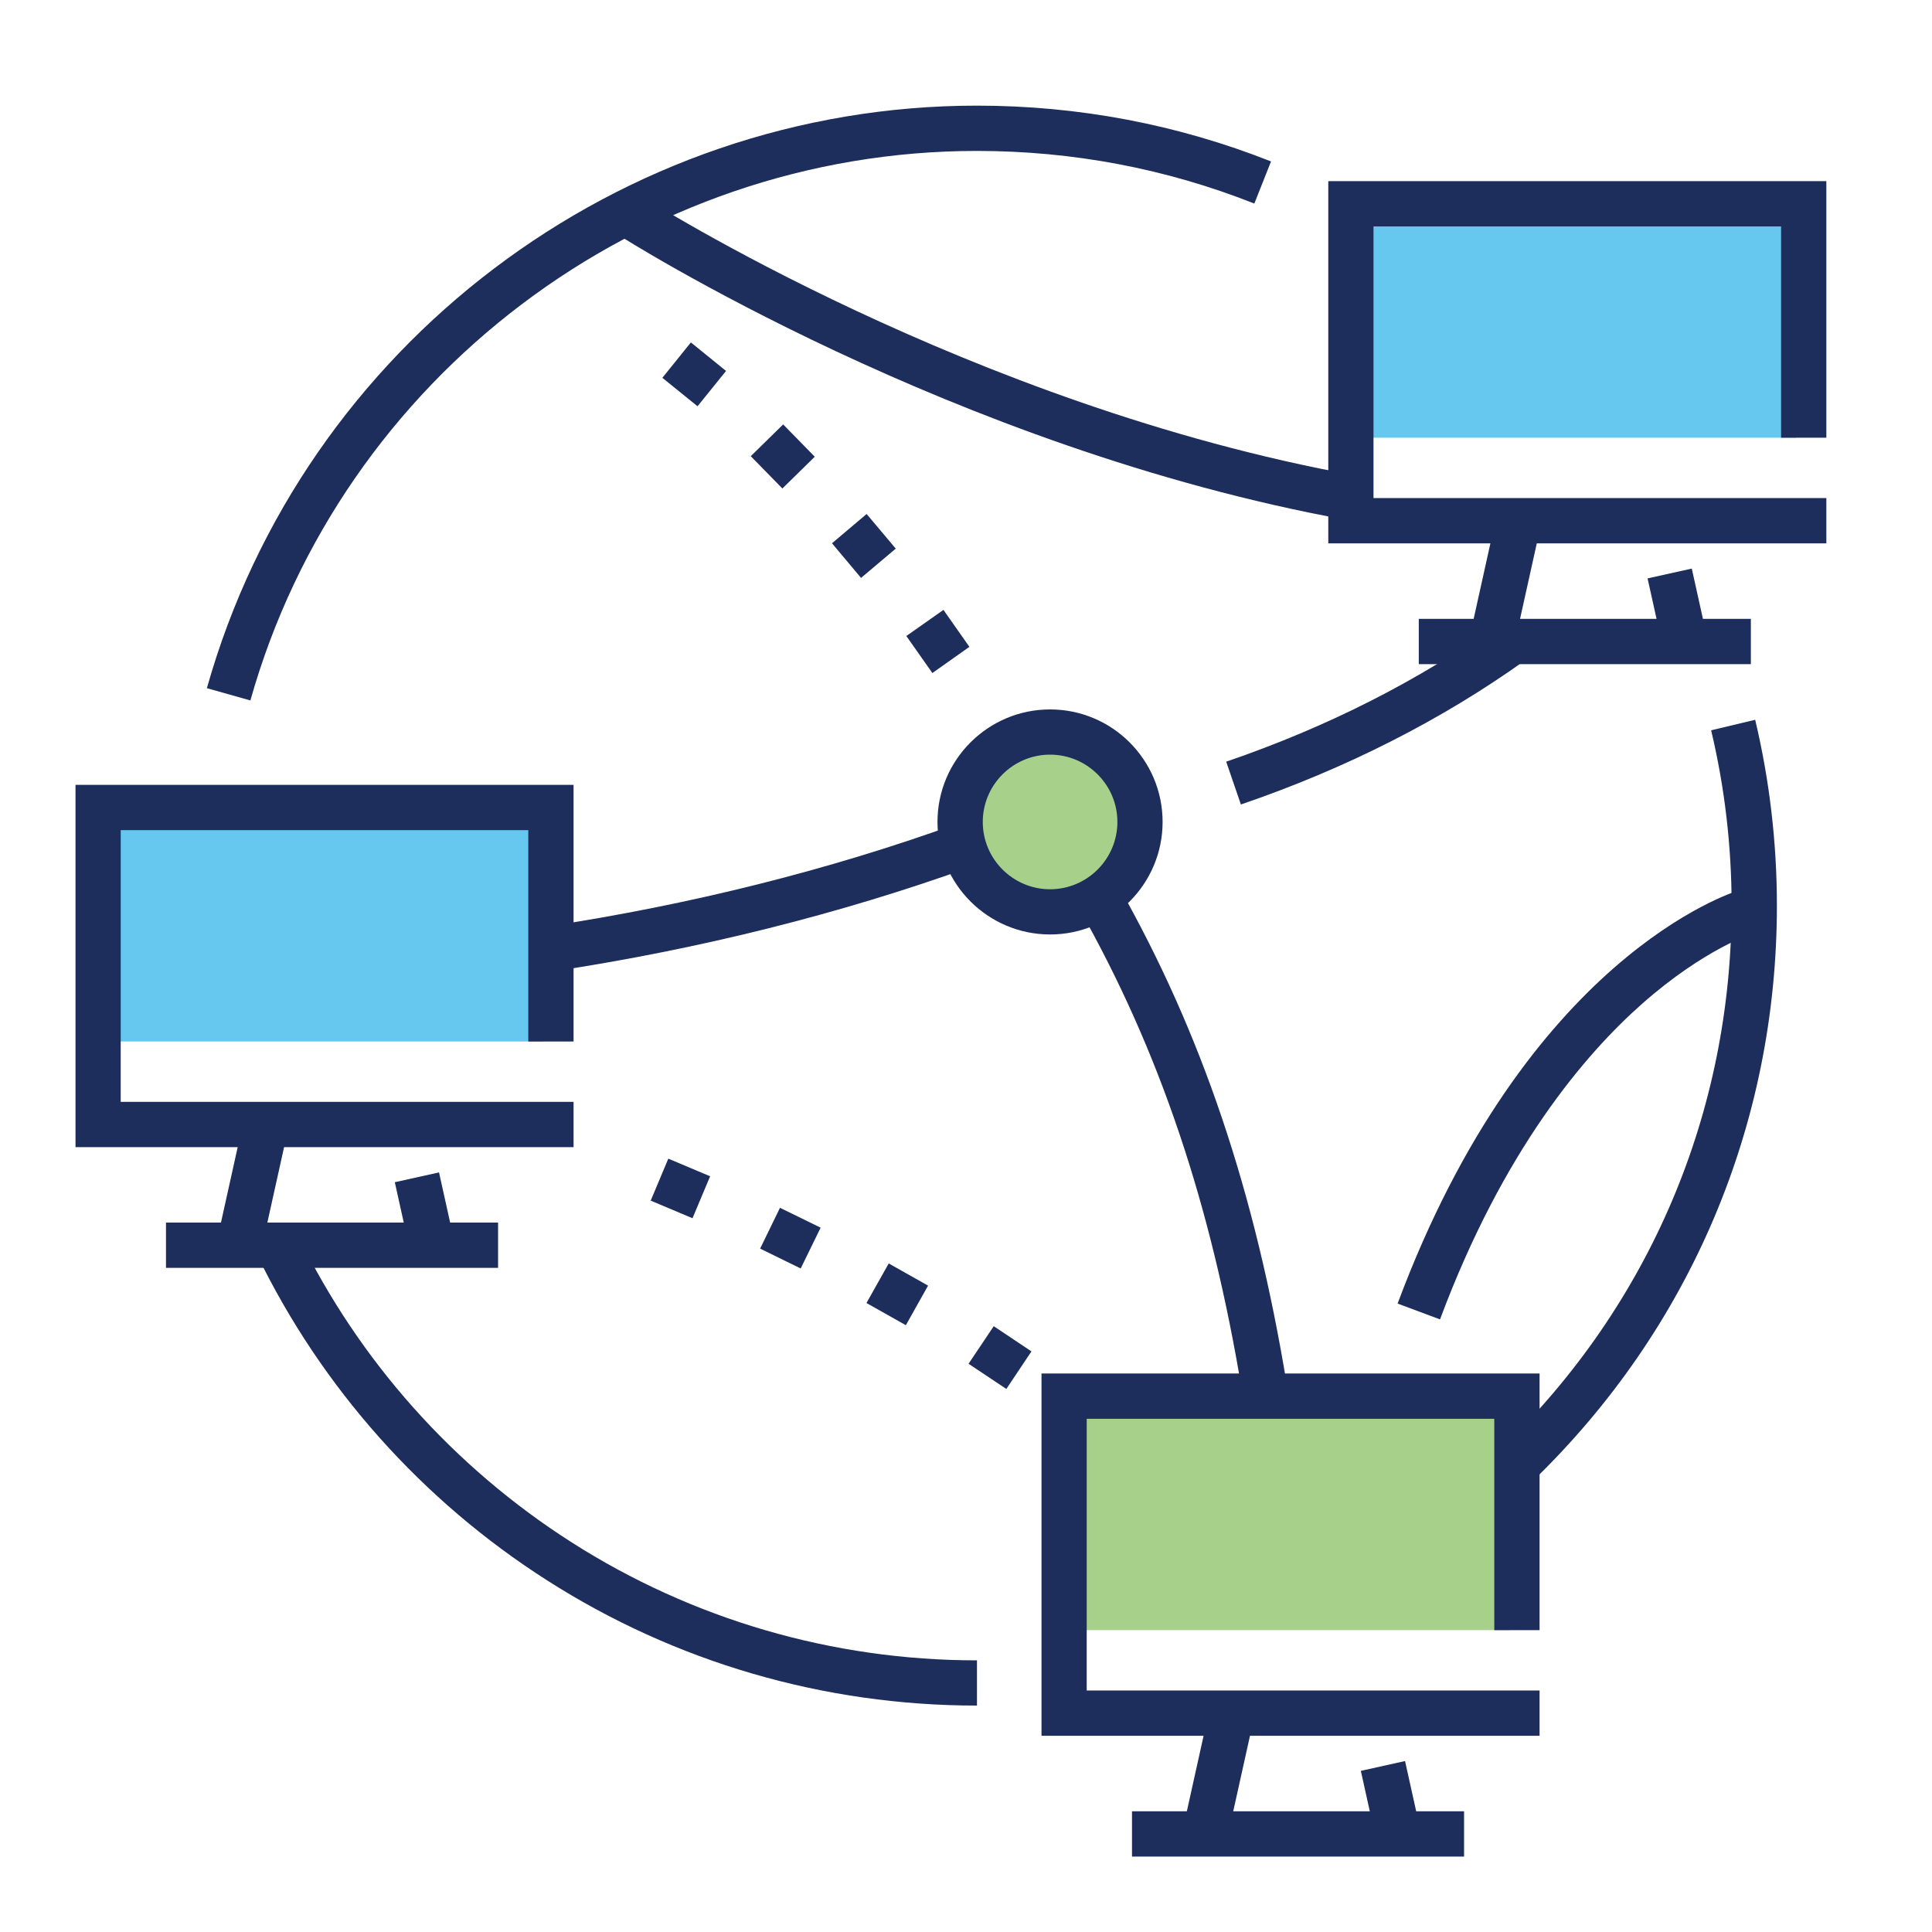
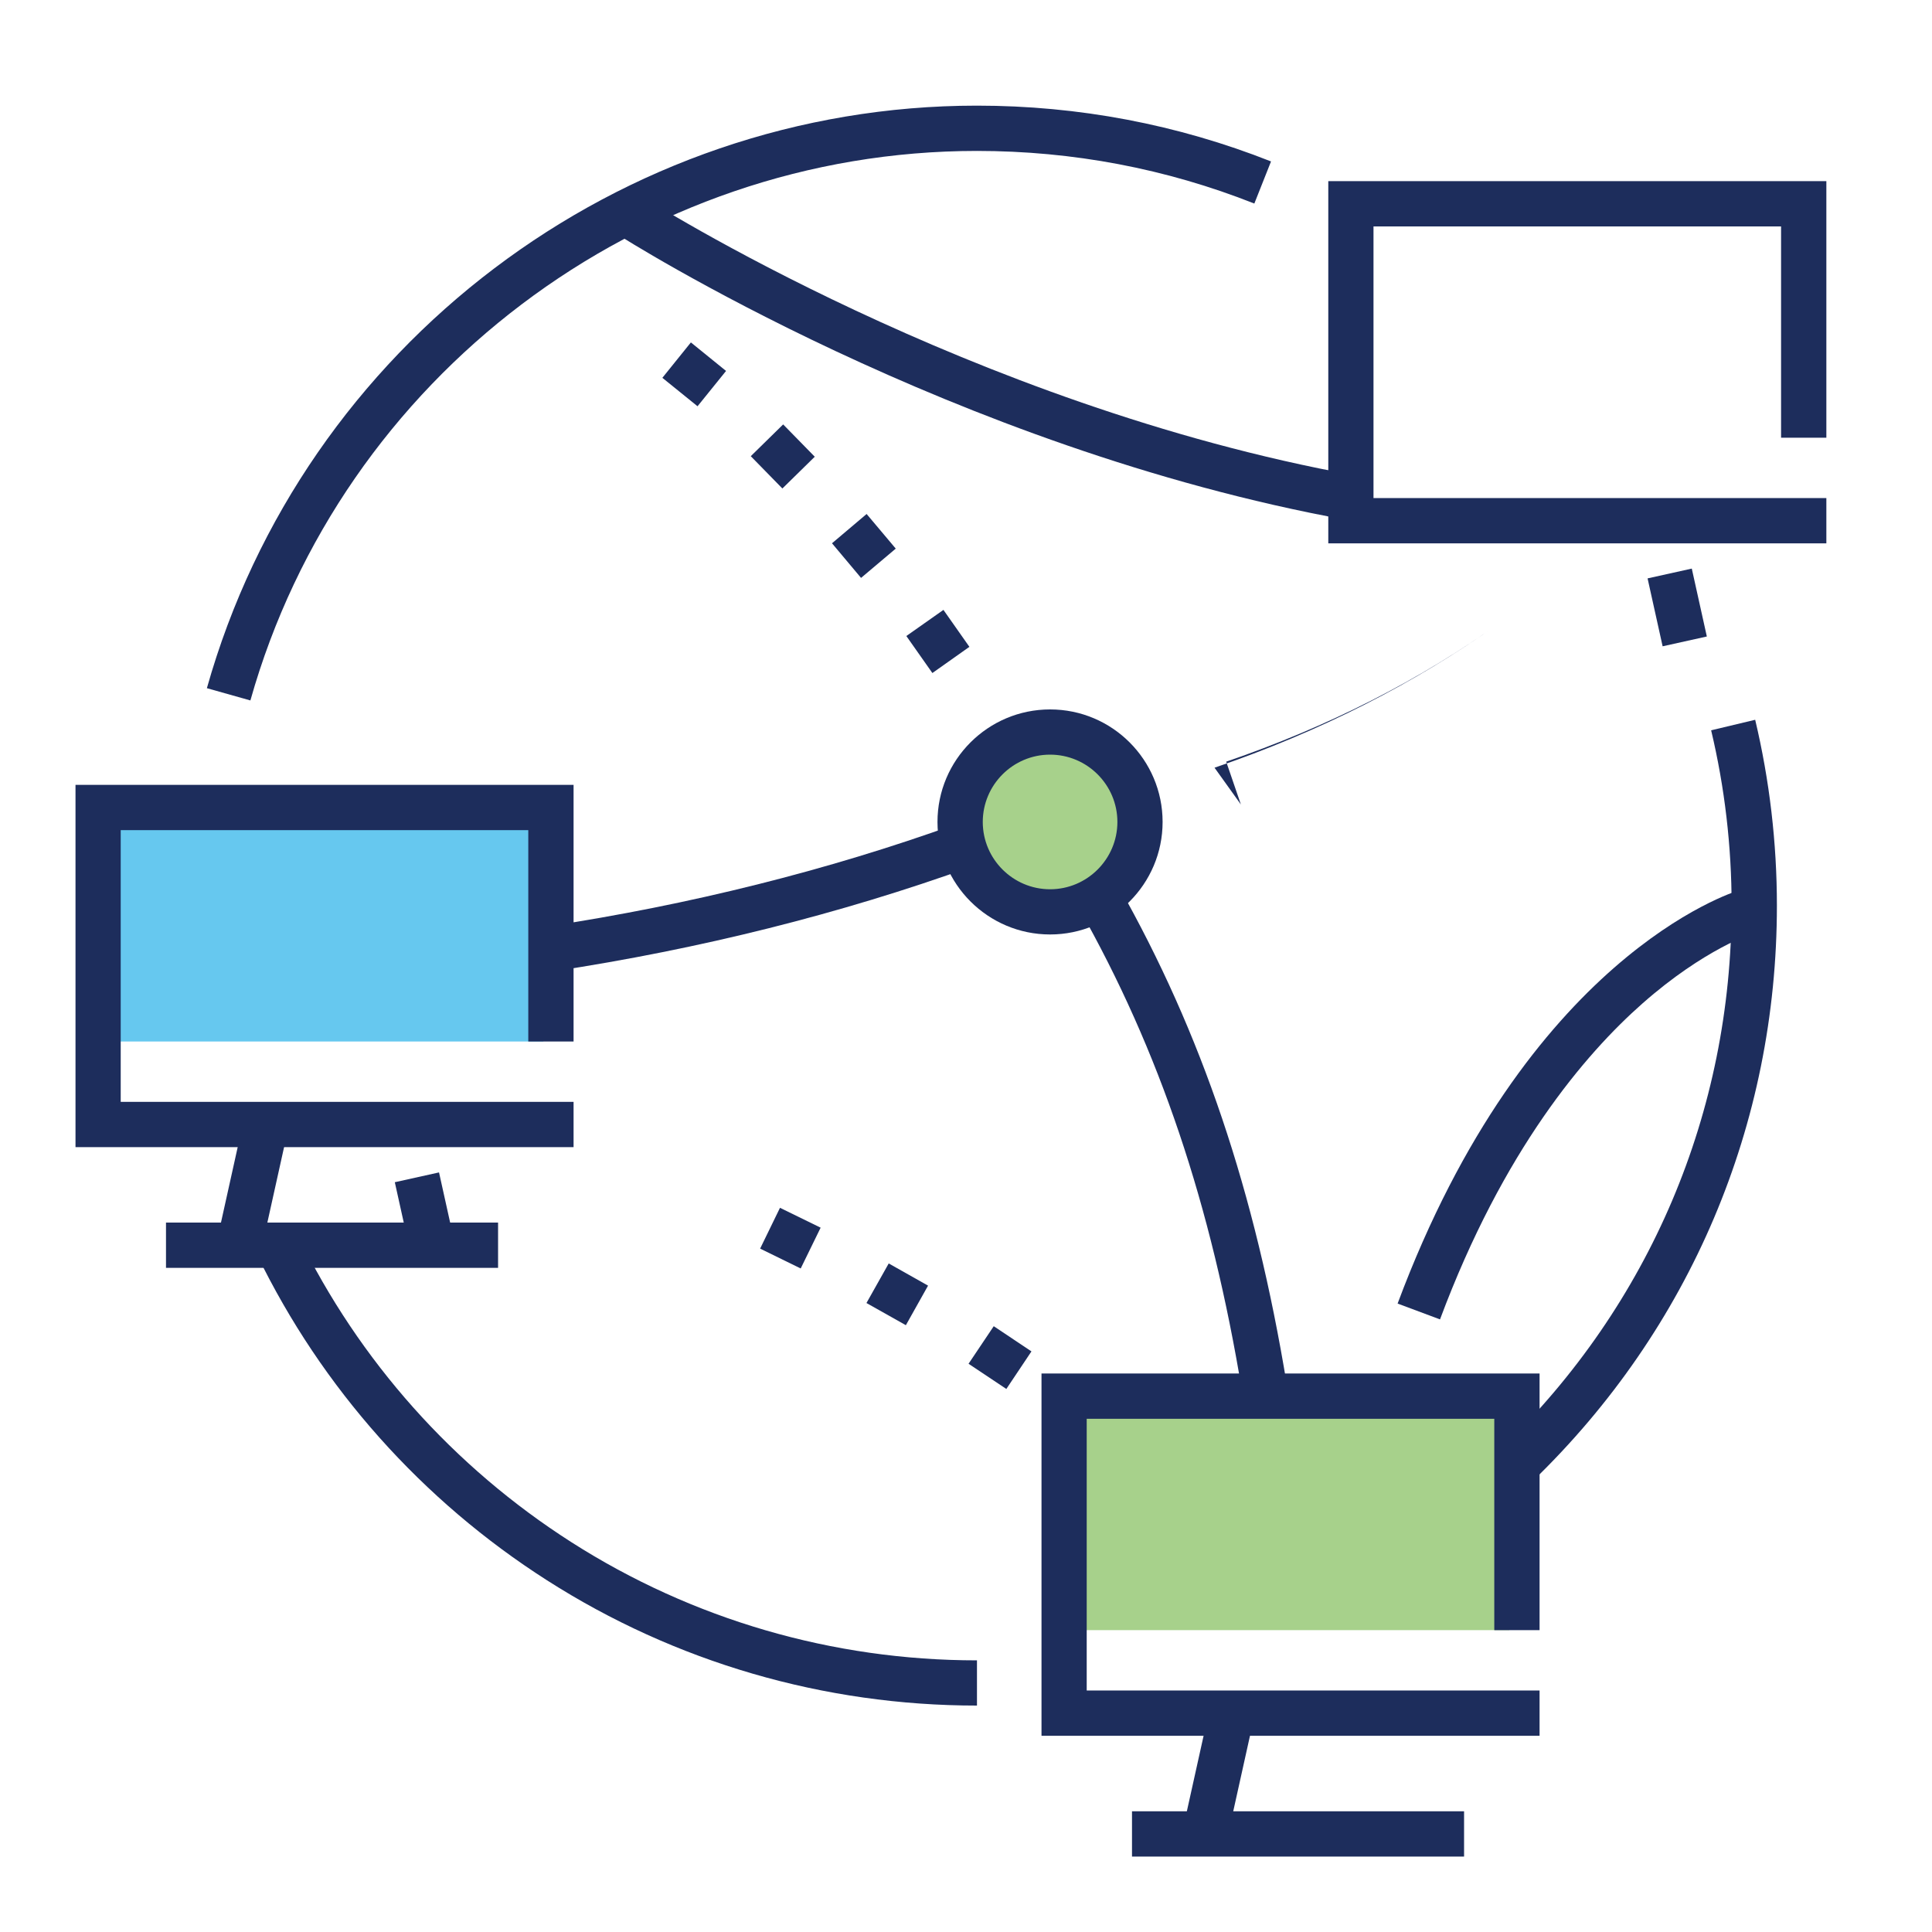
<svg xmlns="http://www.w3.org/2000/svg" id="a" viewBox="0 0 250 250">
-   <rect x="175.78" y="25.39" width="56.64" height="31.25" fill="#00a4e4" opacity=".6" />
  <rect x="13.67" y="103.52" width="56.64" height="31.25" fill="#00a4e4" opacity=".6" />
  <circle cx="135.88" cy="106.35" r="11.63" fill="#6cb33f" opacity=".6" />
  <rect x="138.67" y="179.69" width="56.64" height="31.25" fill="#6cb33f" opacity=".6" />
  <path d="m198.37,191.6l-4.07-4.21c19.2-18.57,29.77-43.5,29.77-70.2,0-7.67-.89-15.3-2.65-22.69l5.7-1.36c1.86,7.83,2.81,15.92,2.81,24.05,0,28.31-11.21,54.73-31.56,74.42Z" fill="#1d2d5c" />
  <path d="m32.41,90.64l-5.64-1.59C39.28,44.67,80.25,13.67,126.41,13.67c13.14,0,25.95,2.43,38.06,7.22l-2.16,5.45c-11.42-4.52-23.5-6.81-35.9-6.81-43.55,0-82.21,29.24-94.01,71.11Z" fill="#1d2d5c" />
  <path d="m126.41,220.7c-19.79,0-39.03-5.6-55.63-16.21-16.16-10.32-29.13-24.87-37.5-42.08l5.27-2.56c7.9,16.24,20.14,29.97,35.39,39.71,15.66,10,33.81,15.29,52.48,15.29v5.86Z" fill="#1d2d5c" />
-   <path d="m160.57,104.1l-1.9-5.54c13.09-4.48,24.98-10.51,35.34-17.93l3.41,4.76c-10.82,7.75-23.22,14.05-36.85,18.71Z" fill="#1d2d5c" />
+   <path d="m160.57,104.1l-1.9-5.54c13.09-4.48,24.98-10.51,35.34-17.93c-10.82,7.75-23.22,14.05-36.85,18.71Z" fill="#1d2d5c" />
  <path d="m71.73,125.67l-.88-5.79c18.49-2.81,36.26-7.26,52.82-13.22l1.98,5.51c-16.92,6.09-35.06,10.63-53.92,13.5Z" fill="#1d2d5c" />
  <path d="m186.34,170.73l-5.49-2.05c16.71-44.8,43.16-53.17,44.28-53.51l1.68,5.61s-6.24,1.98-14.27,9.06c-7.44,6.56-18.03,18.98-26.2,40.88Z" fill="#1d2d5c" />
  <path d="m174.28,67.28c-50.97-9.27-93.85-36.62-94.28-36.89l3.17-4.93c.42.27,42.37,27,92.16,36.05l-1.05,5.76Z" fill="#1d2d5c" />
  <path d="m160.74,180.16c-4-24.34-10.71-44.23-21.1-62.6l5.1-2.89c10.75,18.99,17.67,39.5,21.78,64.54l-5.78.95Z" fill="#1d2d5c" />
  <polygon points="236.33 70.31 171.88 70.31 171.88 23.44 236.33 23.44 236.33 56.64 230.47 56.64 230.47 29.3 177.73 29.3 177.73 64.45 236.33 64.45 236.33 70.31" fill="#1d2d5c" />
-   <rect x="183.59" y="80.08" width="42.97" height="5.86" fill="#1d2d5c" />
-   <rect x="186.78" y="72.27" width="16" height="5.86" transform="translate(79.2 249.08) rotate(-77.5)" fill="#1d2d5c" />
  <rect x="214.1" y="74.11" width="5.86" height="9" transform="translate(-11.87 48.83) rotate(-12.5)" fill="#1d2d5c" />
  <polygon points="199.22 224.61 134.77 224.61 134.77 177.73 199.22 177.73 199.22 210.94 193.36 210.94 193.36 183.59 140.62 183.59 140.62 218.75 199.22 218.75 199.22 224.61" fill="#1d2d5c" />
  <rect x="146.48" y="234.38" width="42.97" height="5.86" fill="#1d2d5c" />
  <rect x="149.67" y="226.56" width="16" height="5.86" transform="translate(-100.51 333.74) rotate(-77.5)" fill="#1d2d5c" />
-   <rect x="176.99" y="228.41" width="5.86" height="9" transform="translate(-46.14 44.46) rotate(-12.5)" fill="#1d2d5c" />
  <polygon points="74.22 148.44 9.77 148.44 9.77 101.56 74.22 101.56 74.22 134.77 68.36 134.77 68.36 107.42 15.62 107.42 15.62 142.58 74.22 142.58 74.22 148.44" fill="#1d2d5c" />
  <rect x="21.48" y="158.2" width="42.97" height="5.86" fill="#1d2d5c" />
  <rect x="24.67" y="150.39" width="16" height="5.86" transform="translate(-124.08 152.03) rotate(-77.5)" fill="#1d2d5c" />
  <rect x="51.99" y="152.24" width="5.86" height="9" transform="translate(-32.62 15.6) rotate(-12.5)" fill="#1d2d5c" />
  <path d="m135.88,120.92c-8.03,0-14.57-6.53-14.57-14.56s6.53-14.56,14.57-14.56,14.56,6.53,14.56,14.56-6.53,14.56-14.56,14.56Zm0-23.27c-4.8,0-8.71,3.91-8.71,8.71s3.91,8.71,8.71,8.71,8.71-3.91,8.71-8.71-3.91-8.71-8.71-8.71Z" fill="#1d2d5c" />
  <rect width="250" height="250" fill="none" />
-   <polygon points="89.61 157.64 84.2 155.36 86.48 149.93 91.89 152.21 89.61 157.64" fill="#1d2d5c" />
  <polygon points="90.26 52.57 85.71 48.89 89.4 44.31 93.95 48 90.26 52.57" fill="#1d2d5c" />
  <polygon points="101.24 63.21 97.15 59.03 101.34 54.92 105.43 59.1 101.24 63.21" fill="#1d2d5c" />
  <polygon points="111.42 74.78 107.66 70.3 112.14 66.51 115.91 70.99 111.42 74.78" fill="#1d2d5c" />
  <polygon points="120.65 87.09 117.28 82.3 122.08 78.92 125.44 83.7 120.65 87.09" fill="#1d2d5c" />
  <polygon points="125.33 176.47 128.59 171.61 133.47 174.87 130.22 179.73 125.33 176.47" fill="#1d2d5c" />
  <polygon points="117.22 171.48 112.12 168.61 115 163.49 120.09 166.36 117.22 171.48" fill="#1d2d5c" />
  <polygon points="103.61 164.14 98.36 161.57 100.93 156.29 106.19 158.86 103.61 164.14" fill="#1d2d5c" />
</svg>